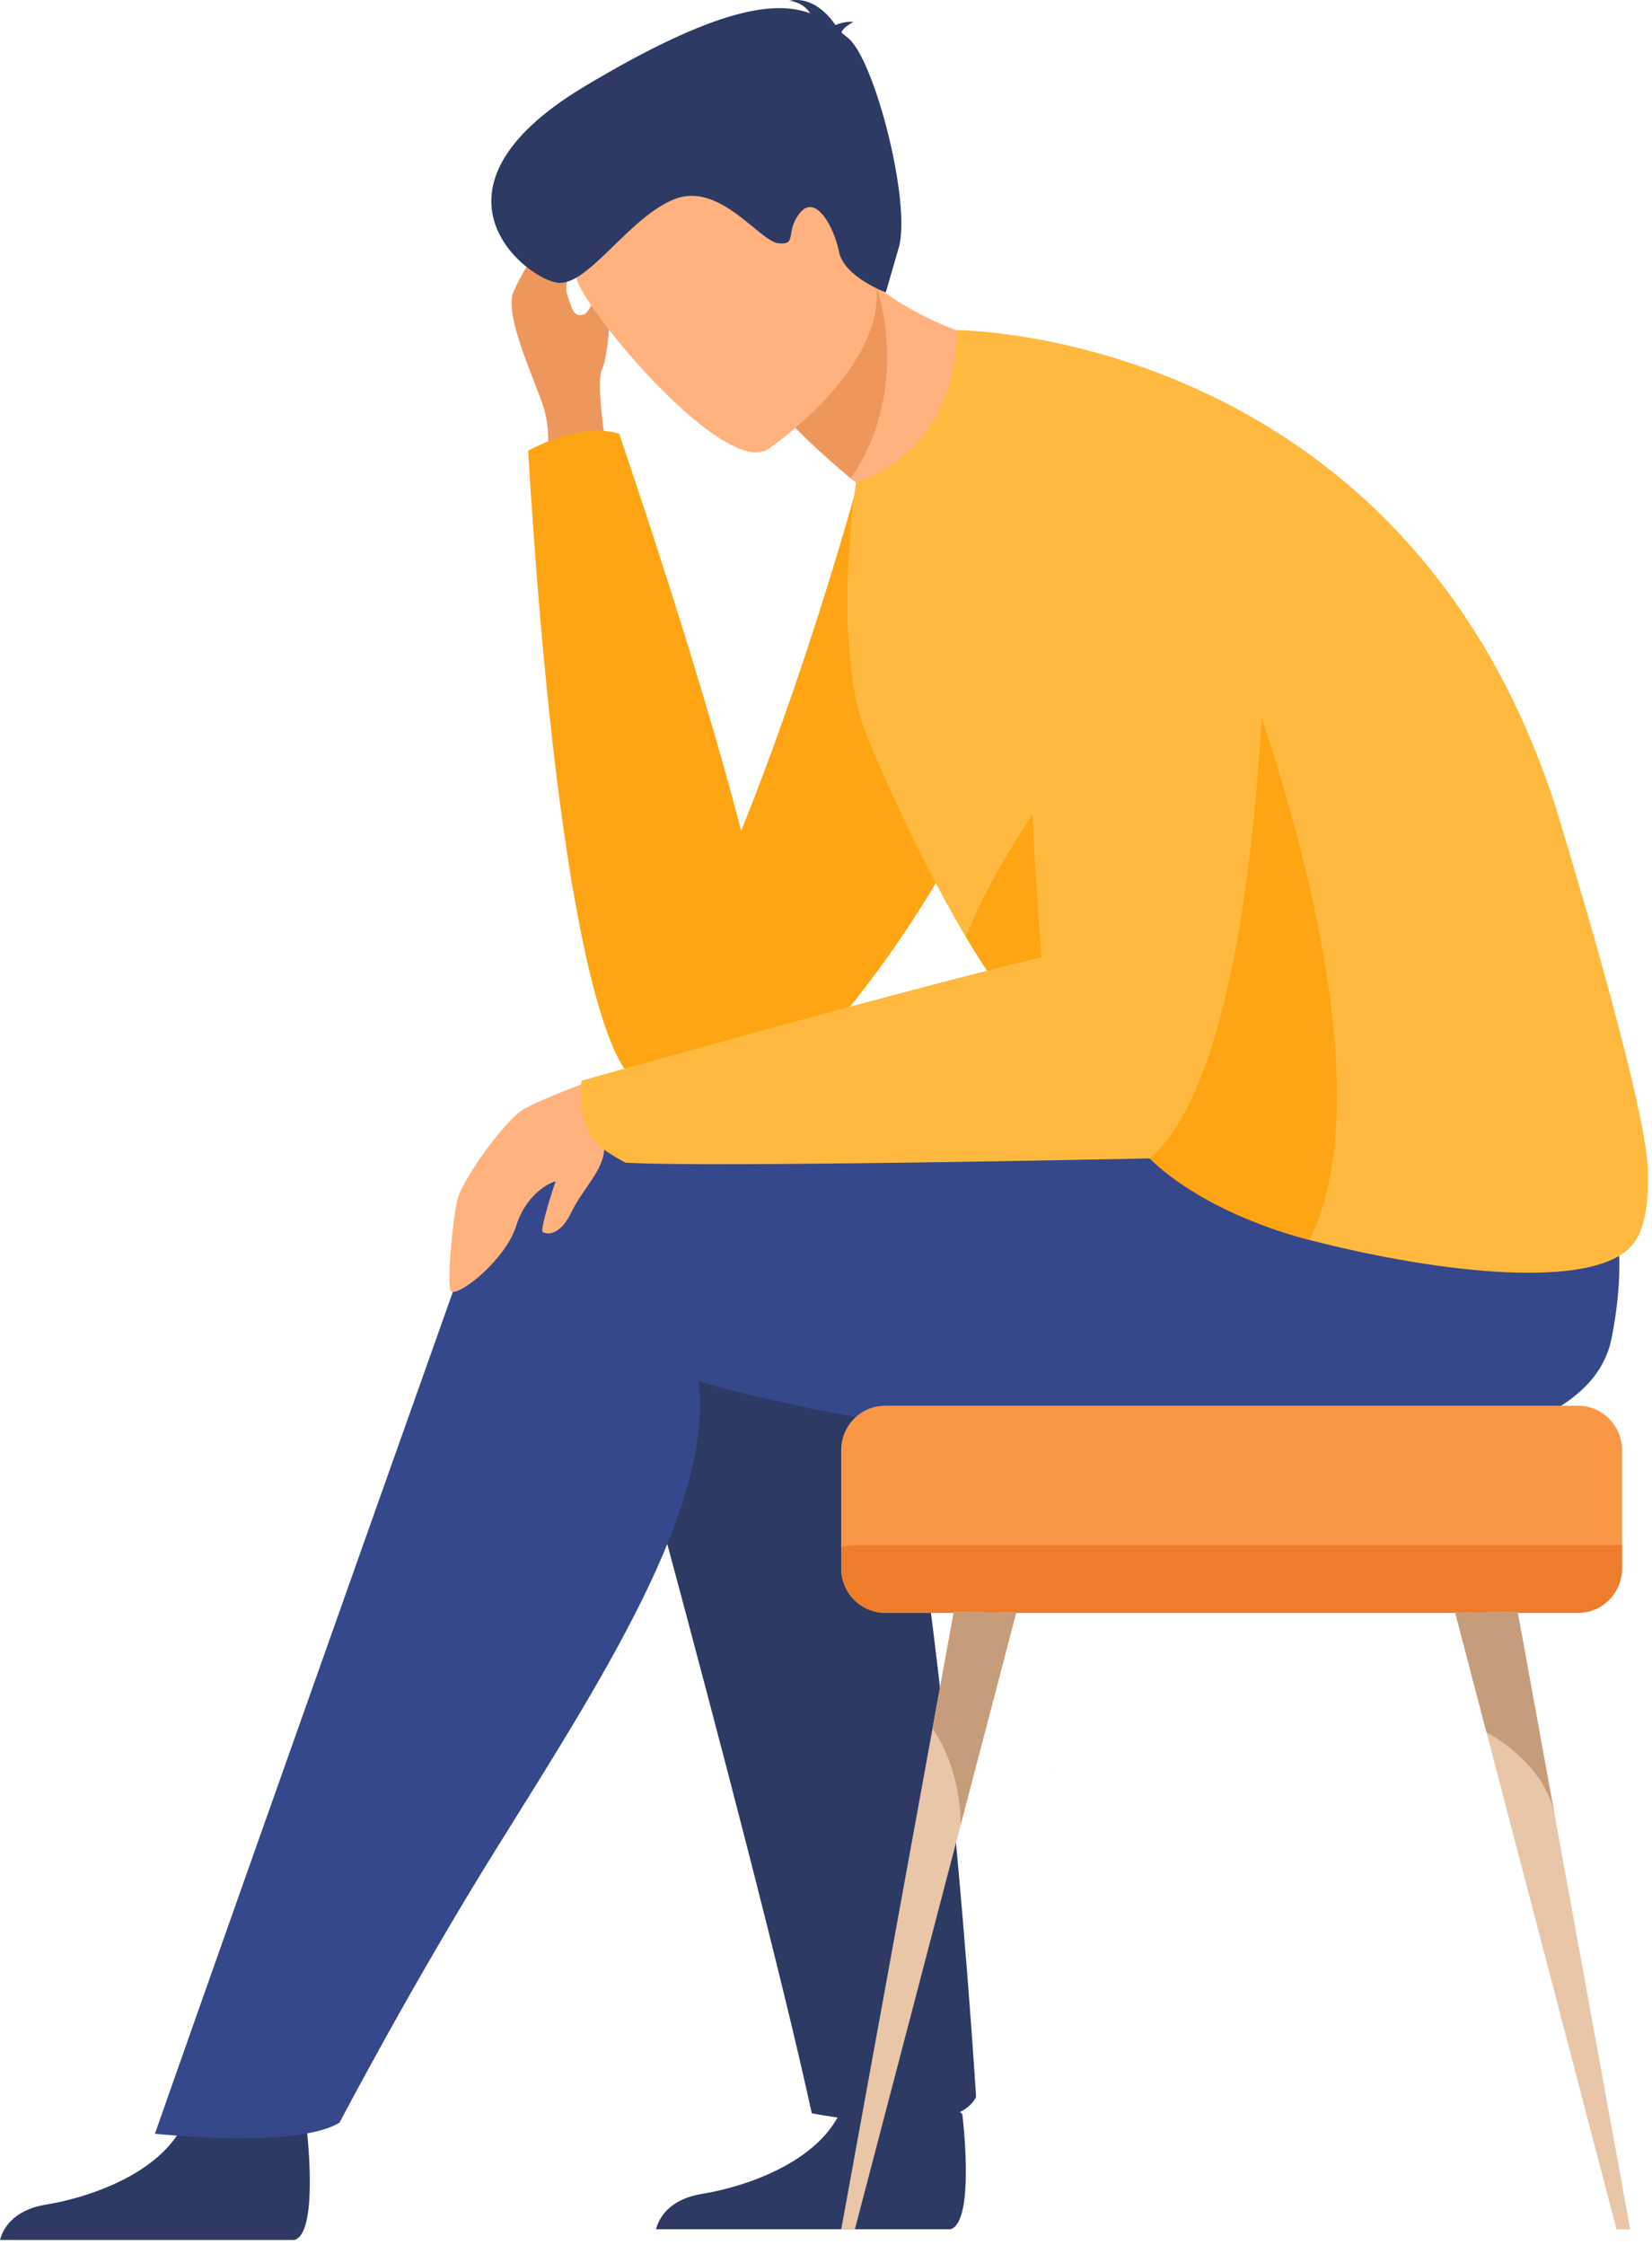
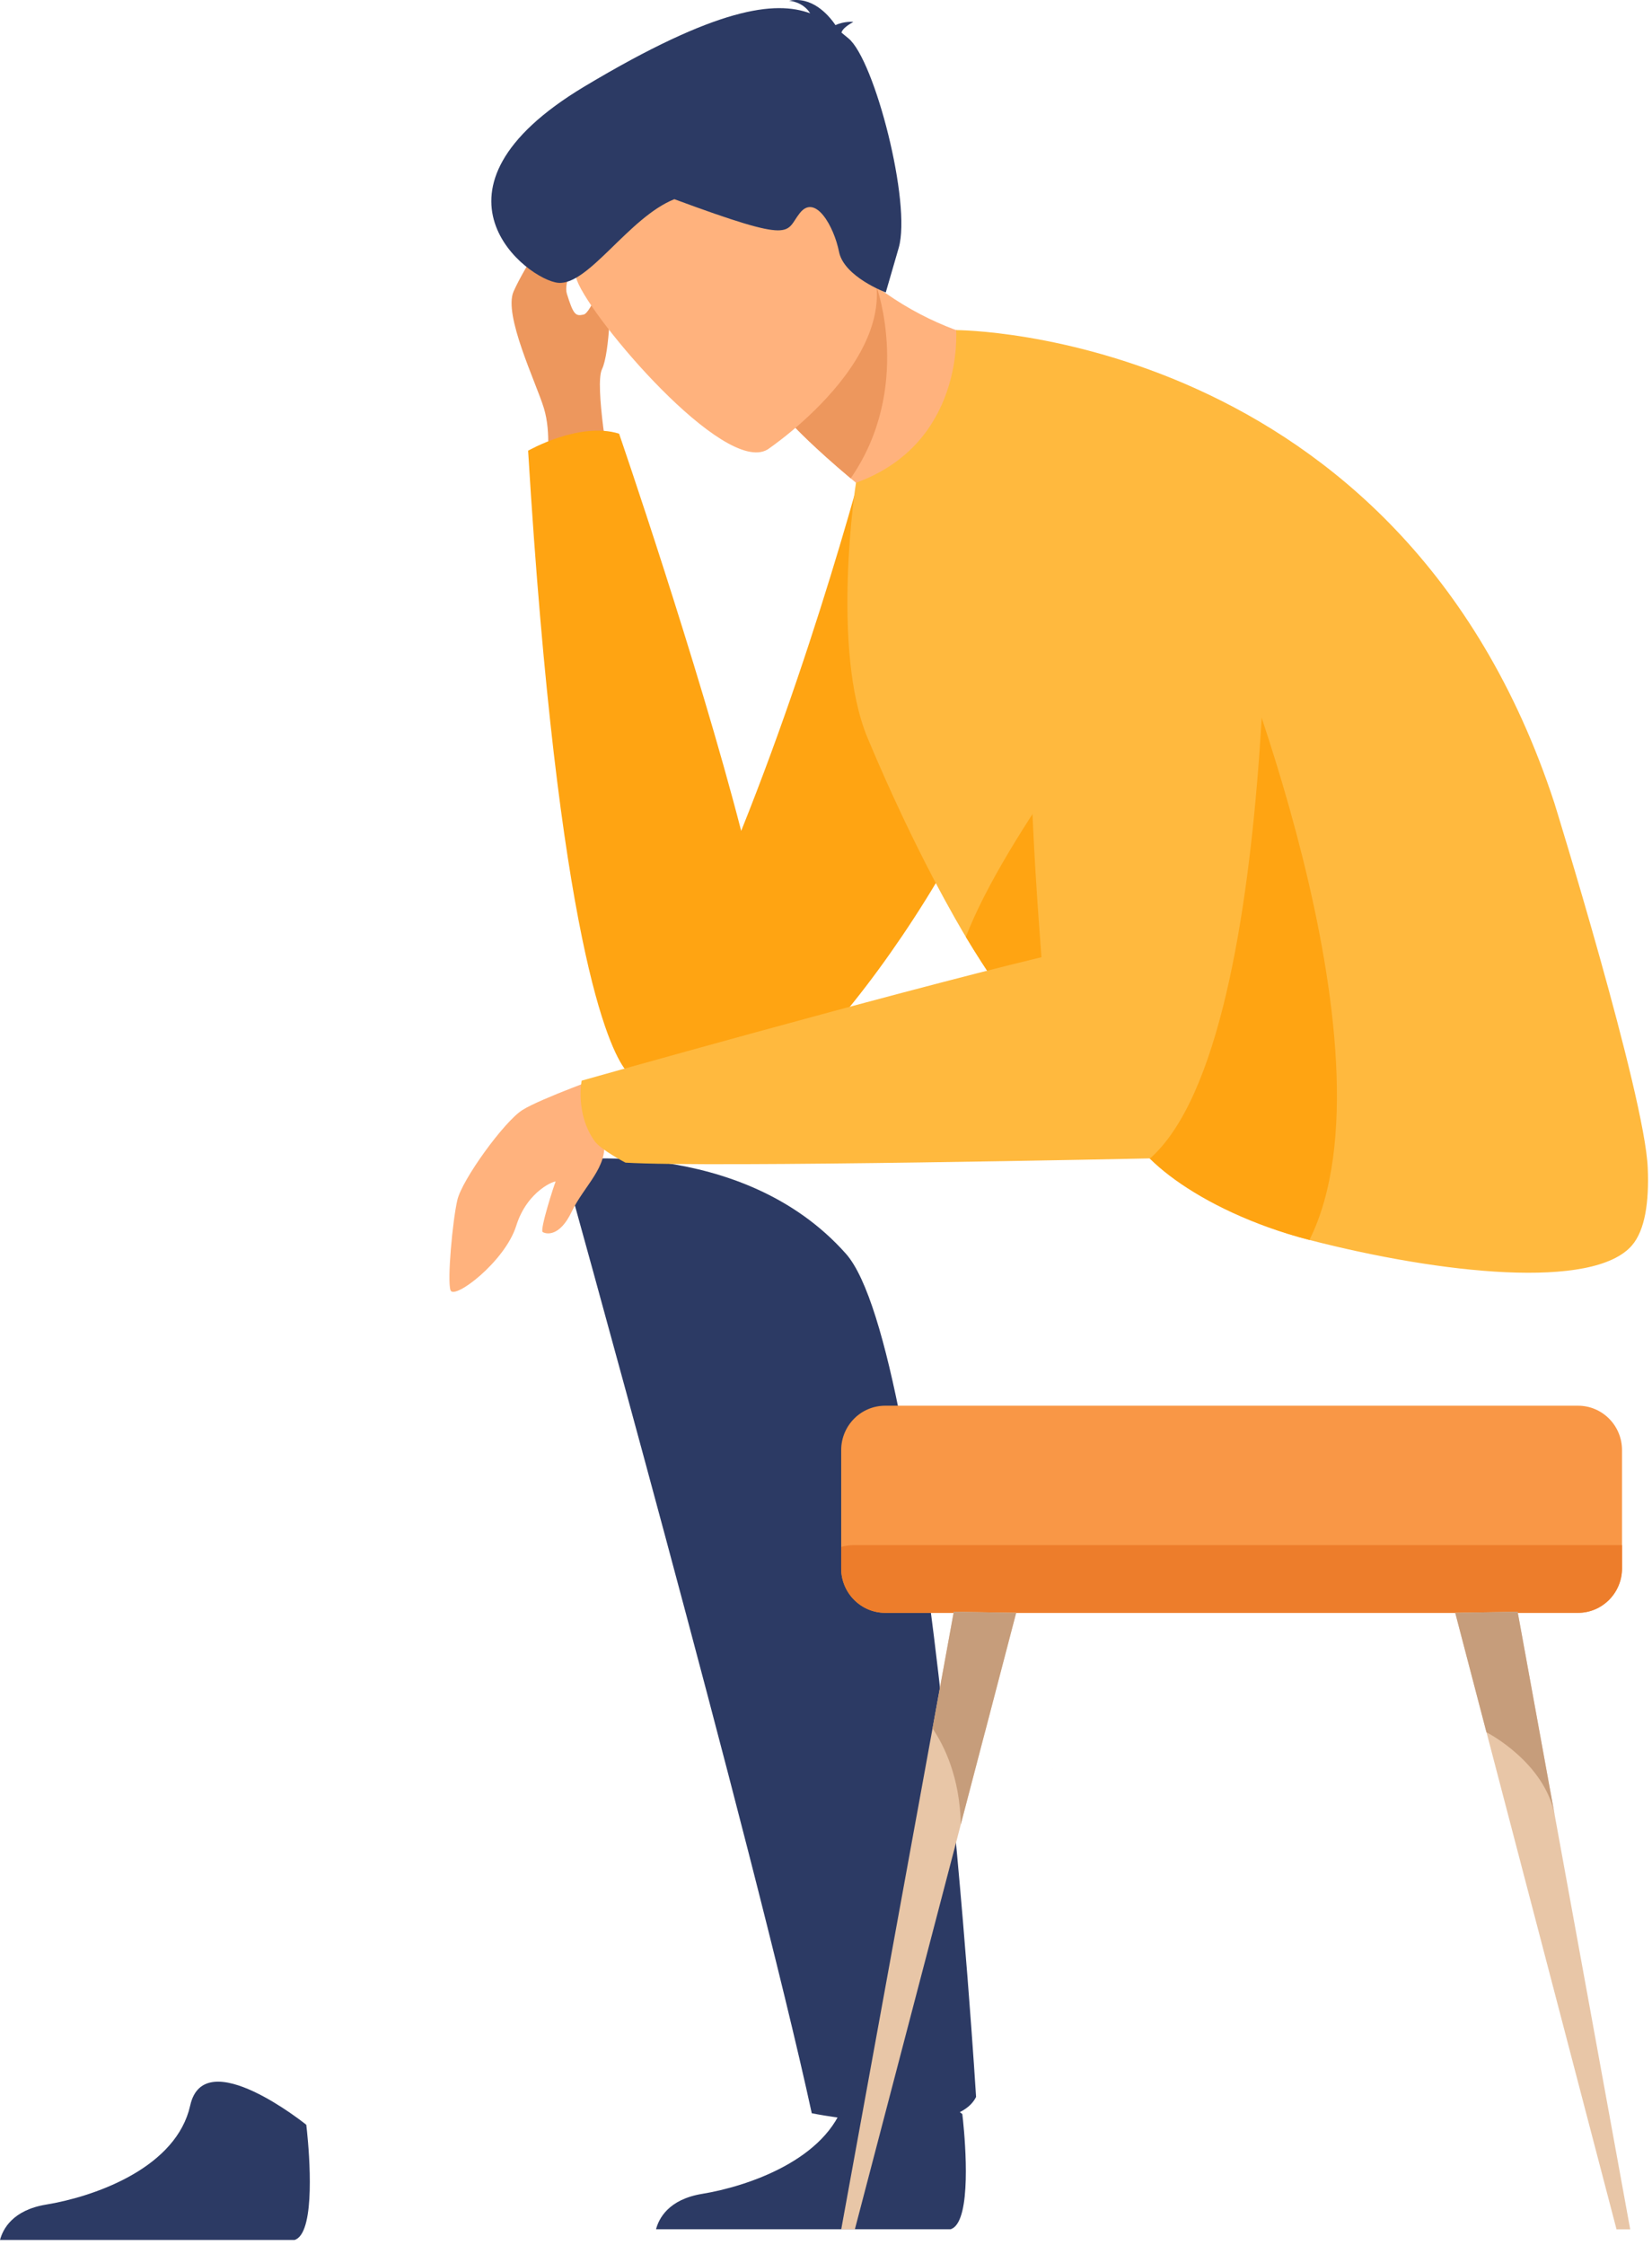
<svg xmlns="http://www.w3.org/2000/svg" width="304" height="413" viewBox="0 0 304 413" fill="none">
  <path d="M175.204 409.945C175.124 409.983 175.036 410.021 174.93 410.059H120.722C121.23 408.112 123 404.566 129.204 403.548C137.616 402.17 152.194 397.241 155.447 386.379C155.548 386.031 155.64 385.674 155.725 385.31C158.306 373.709 177.083 388.864 177.083 388.864C177.083 388.864 177.142 389.326 177.221 390.115C177.659 394.37 178.773 408.142 175.208 409.945H175.204Z" fill="#2C3A64" />
  <path d="M103.508 213.492C103.508 213.492 138.763 339.853 149.381 388.72C149.381 388.72 175.548 394.018 179.617 385.717C179.617 385.717 171.185 248.112 155.678 230.632C136.384 208.89 103.508 213.488 103.508 213.488V213.492Z" fill="#2C3A64" />
  <path d="M100.595 85.418C100.595 85.418 101.52 79.764 100.078 75.055C98.636 70.347 92.6 57.932 94.508 53.618C96.417 49.305 103.331 37.696 107.594 37.73C111.86 37.764 103.109 50.153 104.311 54.022C105.513 57.89 105.908 58.204 107.392 57.864C108.876 57.525 111.129 50.115 111.877 51.846C112.625 53.576 112.193 65.041 110.78 67.904C109.372 70.767 112.26 86.906 112.26 86.906L100.587 85.418H100.595Z" fill="#ED975D" />
  <path d="M97.186 82.902C97.186 82.902 106.623 77.494 113.924 79.772C113.924 79.772 128.41 121.878 136.392 152.837C151.71 114.706 161.13 76.671 161.13 76.671C161.13 76.671 179.701 102.545 186.402 119.753C193.106 136.961 153.043 197.323 137.498 202.061C121.272 207.007 124.227 202.052 115.072 196.767C112.125 192.912 102.709 173.723 97.182 82.898L97.186 82.902Z" fill="#FFA412" />
  <path d="M54.482 411.917C54.403 411.956 54.314 411.994 54.209 412.032H0C0.509 410.085 2.283 406.539 8.483 405.521C16.894 404.143 31.472 399.214 34.726 388.351C34.827 388.003 34.919 387.647 35.003 387.282C37.584 375.682 56.361 390.837 56.361 390.837C56.361 390.837 56.42 391.299 56.5 392.088C56.937 396.342 58.051 410.115 54.482 411.917Z" fill="#2C3A64" />
-   <path d="M92.991 210.425C92.991 210.425 98.27 212.796 104.79 217.644C105.53 213.835 106.597 211.362 106.597 211.362C153.118 199.138 277.639 200.135 277.639 200.135C277.639 200.135 304.412 206.9 296.551 246.224C289.317 282.409 169.76 265.655 131.138 254.8C130.234 254.546 129.36 254.279 128.515 254.003C131.587 277.06 110.07 309.949 91.234 340.221C75.706 365.175 62.49 390.433 62.49 390.433C54.692 395.315 28.508 392.49 28.508 392.49C45.058 345.333 92.991 210.433 92.991 210.433V210.425Z" fill="#35488B" />
  <path d="M195.653 63.9C195.653 63.9 182.299 107.041 162.239 116.691C162.239 116.691 160.344 103.601 163.589 93.646C160.94 91.602 158.595 89.701 156.548 87.992C149.742 82.279 146.308 78.622 146.308 78.622L149.288 57.588L151.31 43.315C154.572 47.086 157.939 50.174 161.298 52.706C178.616 65.741 195.653 63.9 195.653 63.9Z" fill="#FFB27D" />
  <path d="M161.298 52.702C161.298 52.702 168.024 71.378 156.544 87.988C149.738 82.274 146.304 78.618 146.304 78.618L149.284 57.584C156.468 53.533 161.298 52.702 161.298 52.702Z" fill="#ED975D" />
  <path d="M141.213 82.707C141.213 82.707 170.789 62.907 158.284 44.512C145.778 26.116 141.176 11.173 121.764 23.036C102.352 34.9 103.491 44.431 106.185 51.595C108.88 58.759 133.193 87.381 141.209 82.703L141.213 82.707Z" fill="#FFB27D" />
-   <path d="M154.845 6.002C154.976 5.502 155.526 4.874 157.027 4.03C157.027 4.03 155.413 3.848 153.748 4.624C152.361 2.588 149.335 -0.733 145.194 0.145C145.194 0.145 147.699 0.246 149.091 2.452C142.642 0.068 131.907 1.324 107.581 15.889C75.516 35.091 97.148 51.548 102.738 52.023C108.325 52.498 115.727 39.965 124.096 36.639C132.466 33.314 139.784 44.478 143.311 44.762C146.838 45.046 144.358 42.688 147.22 39.146C150.083 35.608 153.483 41.708 154.396 46.314C155.308 50.921 163 53.792 163 53.792L165.379 45.593C167.759 37.394 160.949 11.02 156.136 7.063C155.711 6.715 155.287 6.354 154.85 6.002H154.845Z" fill="#2C3A64" />
+   <path d="M154.845 6.002C154.976 5.502 155.526 4.874 157.027 4.03C157.027 4.03 155.413 3.848 153.748 4.624C152.361 2.588 149.335 -0.733 145.194 0.145C145.194 0.145 147.699 0.246 149.091 2.452C142.642 0.068 131.907 1.324 107.581 15.889C75.516 35.091 97.148 51.548 102.738 52.023C108.325 52.498 115.727 39.965 124.096 36.639C146.838 45.046 144.358 42.688 147.22 39.146C150.083 35.608 153.483 41.708 154.396 46.314C155.308 50.921 163 53.792 163 53.792L165.379 45.593C167.759 37.394 160.949 11.02 156.136 7.063C155.711 6.715 155.287 6.354 154.85 6.002H154.845Z" fill="#2C3A64" />
  <path d="M159.667 135.778C168.549 157.007 176.67 170.563 177.734 172.336C181.563 178.719 185.67 184.581 189.432 189.697C189.55 189.862 189.668 190.019 189.789 190.184C197.192 200.233 208.512 202.998 208.159 205.522C207.453 210.578 220.105 222.705 240.968 228.083C265.176 234.327 293.23 237.33 300.321 229.071C302.692 226.297 303.483 221.199 303.218 214.858C302.701 201.505 286.042 147.73 286.042 147.73C257.546 60.719 175.947 60.719 175.947 60.719C175.947 60.719 177.545 81.562 157.519 88.798C157.494 88.84 152.815 119.397 159.667 135.778Z" fill="#FFB93E" />
  <path d="M111.742 197.692C111.742 197.692 99.489 202.065 96.126 204.186C92.767 206.311 85.029 216.991 84.159 220.741C83.288 224.486 82.267 235.493 82.902 237.334C83.537 239.175 92.915 232.112 94.999 225.466C97.084 218.819 102.44 217.029 102.234 217.39C102.028 217.746 99.287 226.259 99.867 226.624C100.447 226.993 102.944 227.625 105.206 222.878C107.467 218.128 111.948 214.658 111.103 209.751C110.258 204.843 111.742 197.696 111.742 197.696V197.692Z" fill="#FFB27D" />
  <path d="M207.747 206.222C207.041 211.278 220.101 222.705 240.964 228.083C258.366 193.145 225.276 113.166 225.276 113.166L189.428 189.697C196.995 200 208.105 203.66 207.747 206.222Z" fill="#FFA412" />
  <path d="M177.734 172.336C181.563 178.72 185.67 184.581 189.432 189.697C189.55 189.862 189.668 190.019 189.79 190.185C194.708 188.272 199.588 184.458 202.047 180.946C207.693 172.9 208.159 124.538 208.159 124.538C208.159 124.538 185.044 153.351 177.738 172.336H177.734Z" fill="#FFA412" />
  <path d="M107.038 198.778C107.038 198.778 162.949 182.986 191.647 176.073C189.116 141.907 180.831 38.611 232.972 79.958C232.972 79.958 236.911 190.659 211.647 213.08C211.647 213.08 130.54 214.815 115.096 213.861C115.096 213.861 110.556 211.49 109.43 209.912C105.823 204.86 107.034 198.778 107.034 198.778H107.038Z" fill="#FFB93E" />
  <path d="M162.891 258.571H290.388C294.86 258.571 298.484 262.229 298.484 266.741V288.5C298.484 293.012 294.86 296.669 290.388 296.669H162.891C158.42 296.669 154.795 293.012 154.795 288.5V266.741C154.795 262.229 158.42 258.571 162.891 258.571Z" fill="#F99746" />
  <path d="M154.795 284.542V288.504C154.795 292.996 158.439 296.673 162.891 296.673H290.388C294.84 296.673 298.484 292.996 298.484 288.504V284.216H157.115C156.312 284.216 155.53 284.33 154.795 284.542Z" fill="#ED7D2B" />
  <path d="M267.79 296.669L273.536 318.636L273.545 318.645L297.471 410.072H299.989L286.16 334.22C286.147 334.144 286.126 334.072 286.113 333.987L279.274 296.474L267.794 296.669H267.79Z" fill="#E8C6A7" />
  <path d="M267.79 296.669L273.536 318.636L273.545 318.645C273.877 318.806 284.339 324.269 286.113 333.987L279.274 296.474L267.794 296.669H267.79Z" fill="#C69D7B" />
  <path d="M154.795 410.068H157.313L176.809 335.59V335.577L181.243 318.64L181.252 318.632L186.998 296.665L175.518 296.47L171.605 317.919L168.679 333.982C168.666 334.063 168.645 334.139 168.633 334.216L154.803 410.068H154.795Z" fill="#E8C6A7" />
  <path d="M193.655 325.437C193.655 325.437 193.681 325.437 193.698 325.411C193.753 325.316 193.741 325.333 193.655 325.437Z" fill="#E8C6A7" />
  <path d="M171.597 317.924C173.715 321.033 176.637 326.882 176.805 335.582L181.24 318.645L181.248 318.636L186.994 296.669L175.514 296.474L171.601 317.924H171.597Z" fill="#C69D7B" />
</svg>